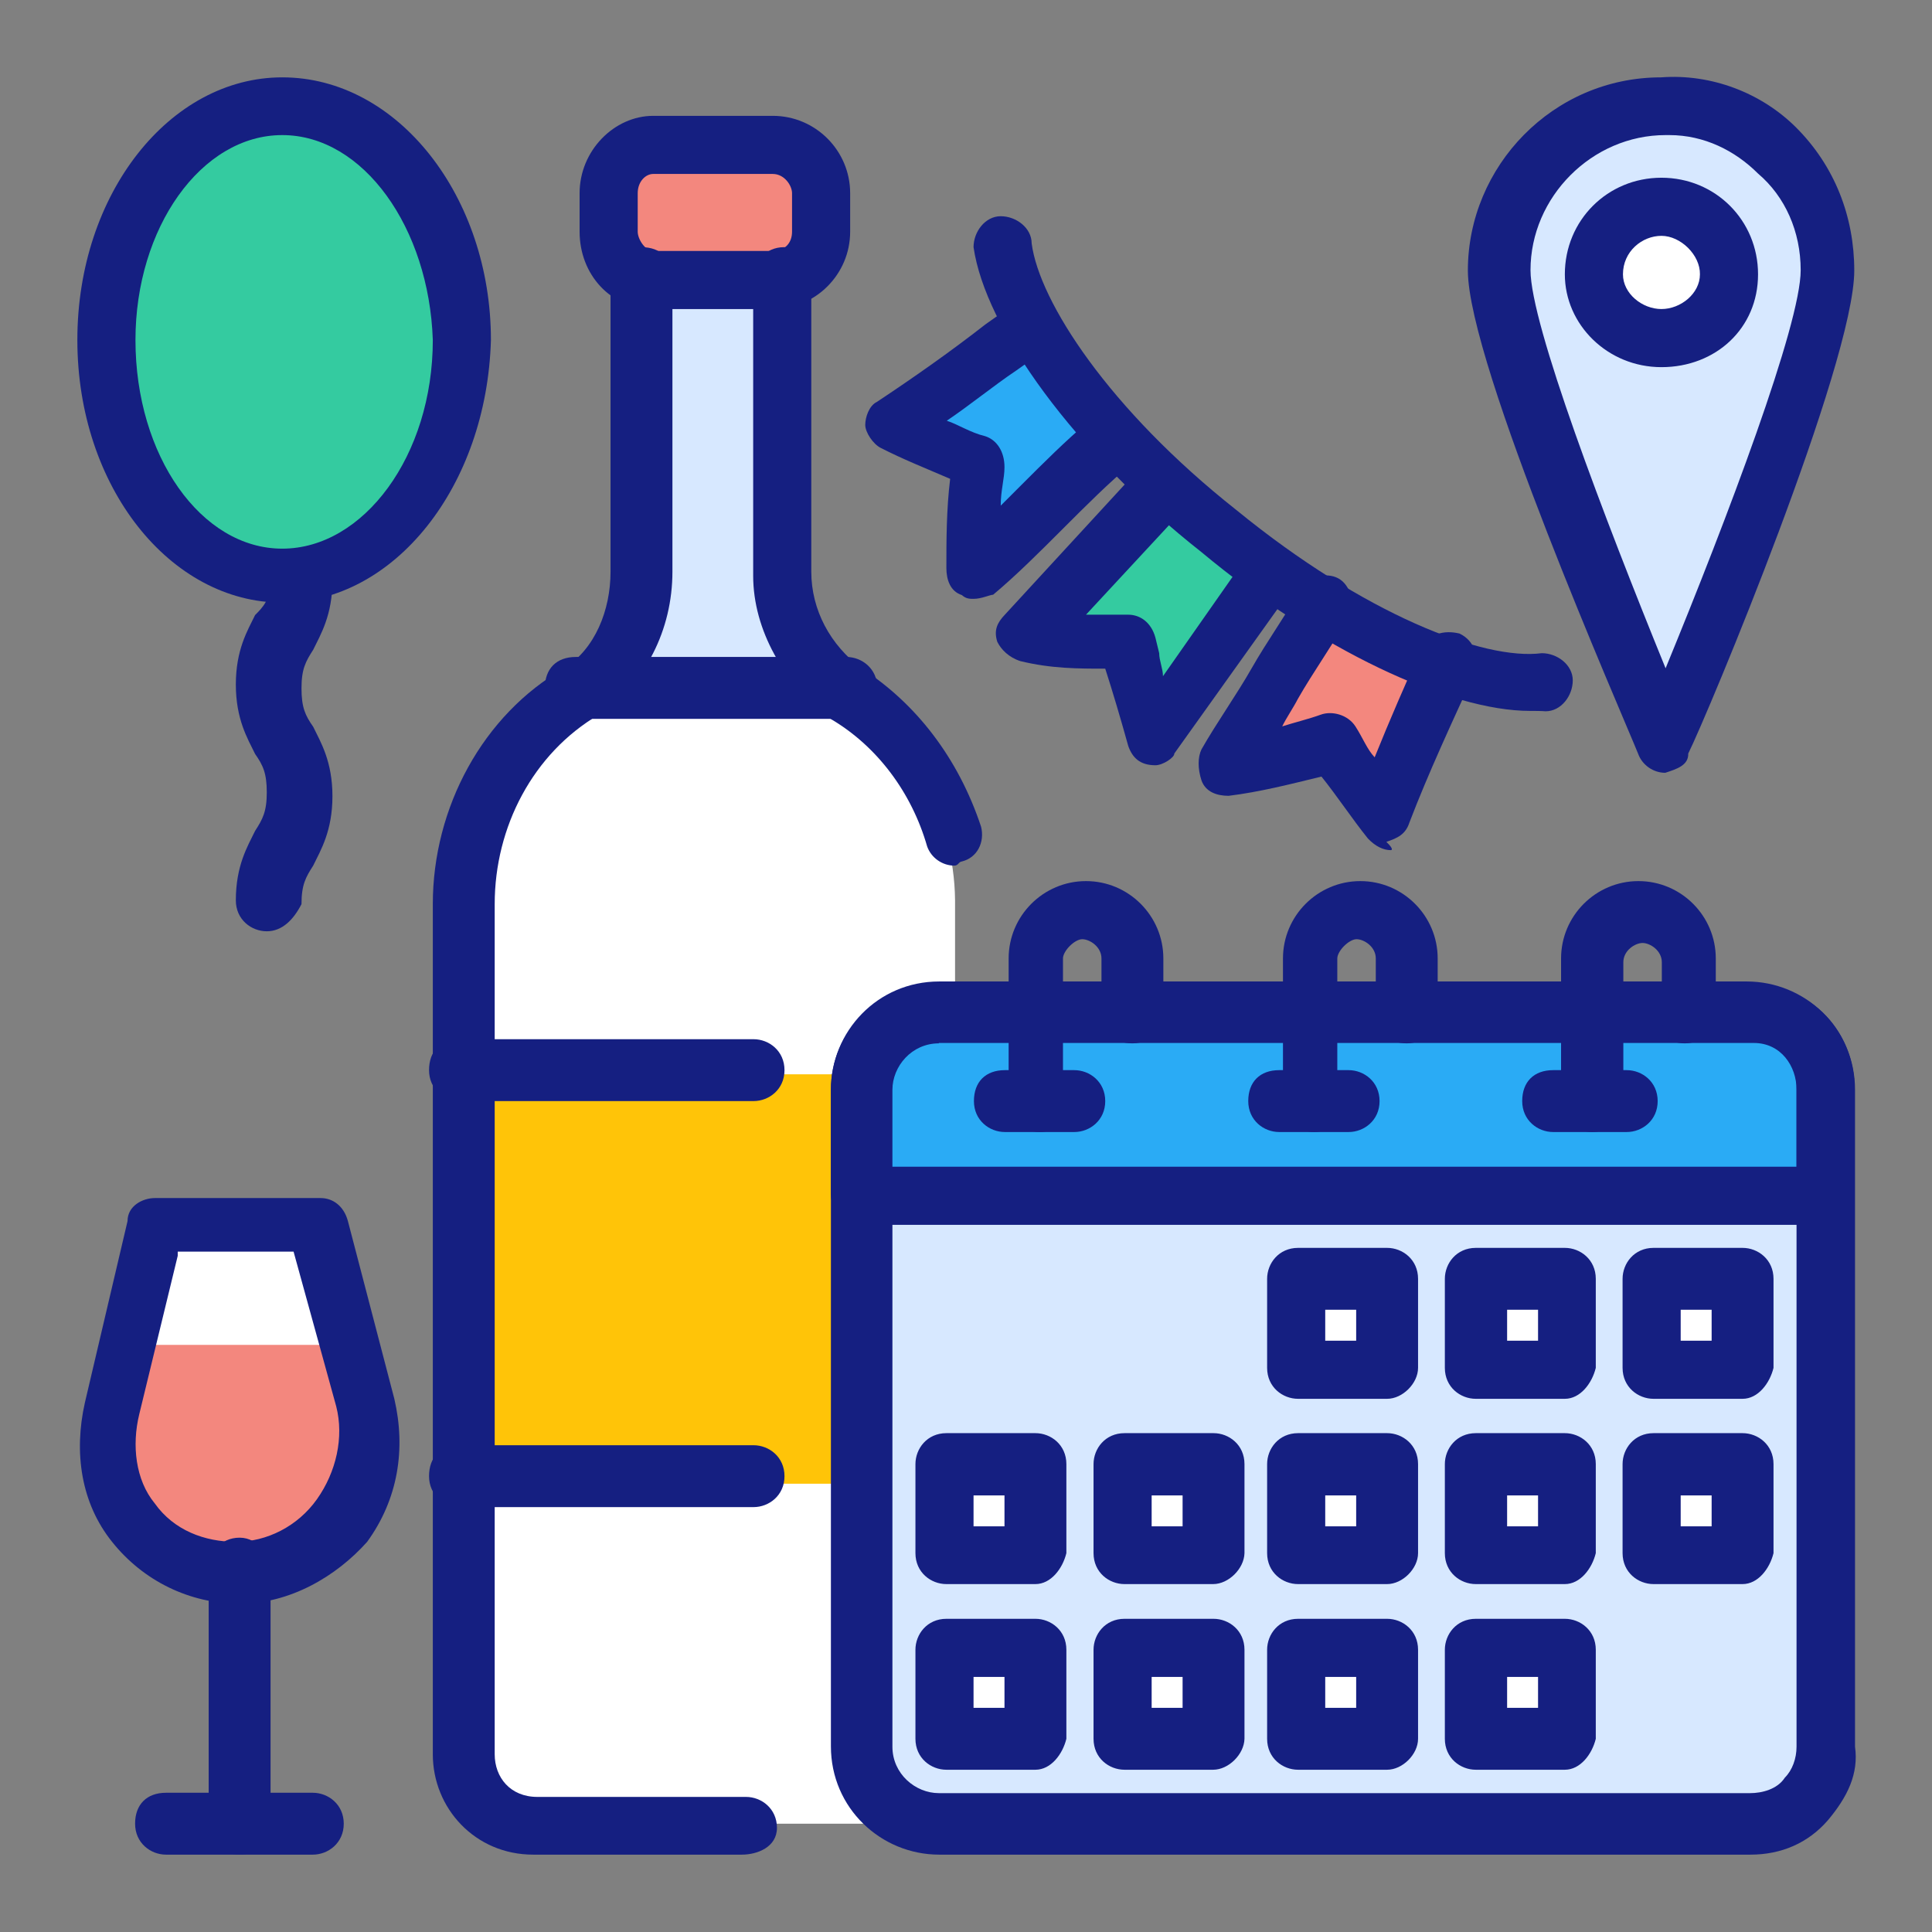
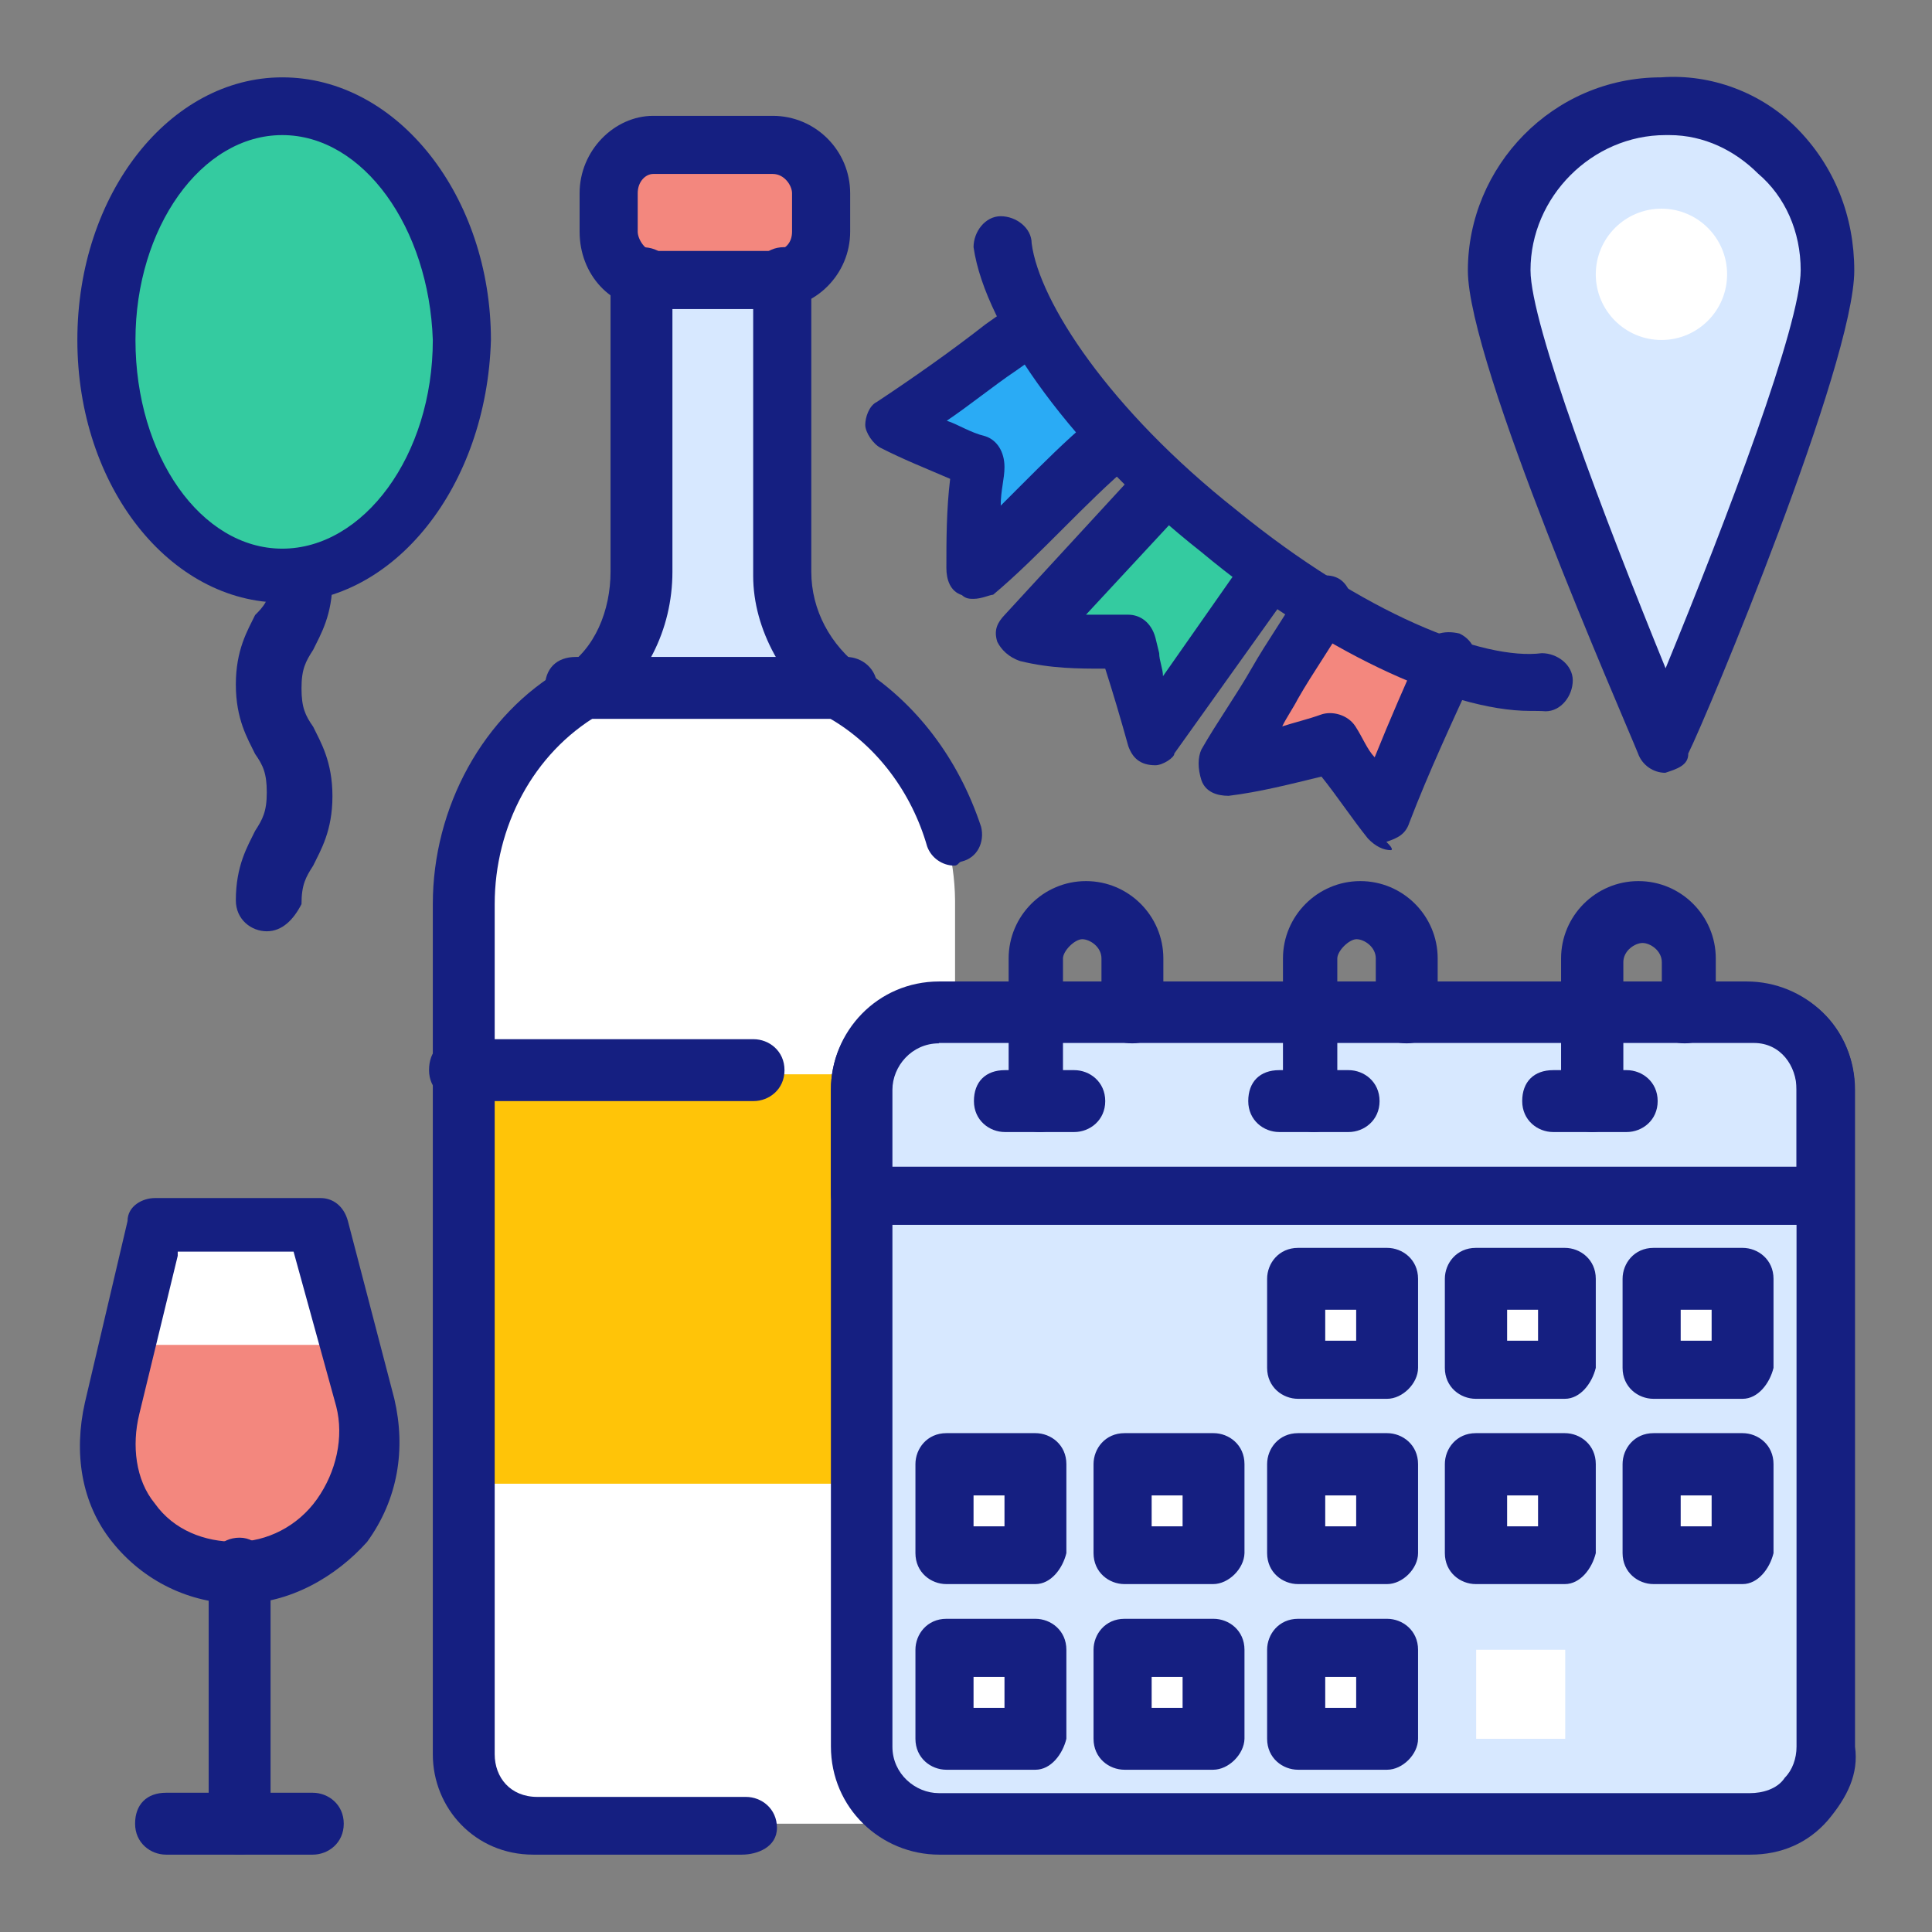
<svg xmlns="http://www.w3.org/2000/svg" version="1.1" id="Layer_1" x="0px" y="0px" viewBox="0 0 512 512" style="enable-background:new 0 0 512 512;" xml:space="preserve">
  <rect x="0" y="0" width="512" height="512" fill="#808080" stroke="none" />
  <style type="text/css">
	.st0{fill:#FFFFFF;}
	.st1{fill:#D7E8FF;}
	.st2{fill:#F3877E;}
	.st3{fill:#FFC408;}
	.st4{fill:#2AABF5;}
	.st5{fill:#34CBA0;}
	.st6{fill:#151F81;}
</style>
  <g>
    <g>
      <g>
        <g>
          <path class="st0" d="M222.2,183.3c-11.3-7.2-17.4-19.5-17.4-31.7V73.7H169v76.8c0,12.3-6.1,24.6-16.4,31.7      c-18.4,12.3-30.7,32.8-30.7,56.3v225.3c0,11.3,9.2,19.5,19.5,19.5h92.2c11.3,0,19.5-9.2,19.5-19.5V238.6      C252.9,216.1,240.6,194.6,222.2,183.3L222.2,183.3z" />
        </g>
        <g>
          <path class="st1" d="M219.1,181.2c-9.2-7.2-14.3-18.4-14.3-29.7V73.7H169v76.8c0,11.3-5.1,22.5-14.3,29.7h64.5L219.1,181.2z" />
        </g>
        <g>
          <path class="st2" d="M204.8,73.7h-31.7c-7.2,0-12.3-6.1-12.3-12.3V51.2c0-7.2,6.1-12.3,12.3-12.3h31.7c7.2,0,12.3,6.1,12.3,12.3      v10.2C217.1,68.6,212,73.7,204.8,73.7z" />
        </g>
      </g>
      <g>
        <path class="st3" d="M121.9,284.7h131.1v108.5H121.9L121.9,284.7z" />
      </g>
      <g>
        <path class="st1" d="M463.9,484.4h-215c-11.3,0-20.5-9.2-20.5-20.5V289.8c0-11.3,9.2-20.5,20.5-20.5h214     c11.3,0,20.5,9.2,20.5,20.5v174.1C484.4,475.1,475.1,484.4,463.9,484.4L463.9,484.4z" />
      </g>
      <g>
-         <path class="st4" d="M484.4,316.4v-27.6c0-10.2-8.2-19.5-19.5-19.5H247.8c-10.2,0-19.5,8.2-19.5,19.5v27.6H484.4z" />
-       </g>
+         </g>
      <g>
        <g>
          <path class="st0" d="M344.1,338.9h23.6v23.6h-23.6V338.9z" />
        </g>
        <g>
          <path class="st0" d="M391.2,338.9h23.6v23.6h-23.6V338.9z" />
        </g>
        <g>
          <path class="st0" d="M438.3,338.9h23.6v23.6h-23.6V338.9z" />
        </g>
        <g>
          <path class="st0" d="M250.9,388.1h23.6v23.6h-23.6V388.1z" />
        </g>
        <g>
          <path class="st0" d="M298,388.1h23.6v23.6H298V388.1z" />
        </g>
        <g>
          <path class="st0" d="M344.1,388.1h23.6v23.6h-23.6V388.1z" />
        </g>
        <g>
          <path class="st0" d="M391.2,388.1h23.6v23.6h-23.6V388.1z" />
        </g>
        <g>
          <path class="st0" d="M438.3,388.1h23.6v23.6h-23.6V388.1z" />
        </g>
        <g>
          <path class="st0" d="M250.9,437.2h23.6v23.6h-23.6V437.2z" />
        </g>
        <g>
          <path class="st0" d="M298,437.2h23.6v23.6H298V437.2z" />
        </g>
        <g>
          <path class="st0" d="M344.1,437.2h23.6v23.6h-23.6V437.2z" />
        </g>
        <g>
          <path class="st0" d="M391.2,437.2h23.6v23.6h-23.6V437.2z" />
        </g>
      </g>
      <g>
        <path class="st1" d="M484.4,71.7c0,23.6-43,124.9-43,124.9s-44-101.4-44-124.9s19.5-43,43-43C464.9,27.6,484.4,47.1,484.4,71.7z" />
      </g>
      <g>
        <circle class="st0" cx="440.3" cy="72.7" r="17.4" />
      </g>
      <g>
        <g>
          <path class="st5" d="M336.9,151.6c-10.2,14.3-20.5,28.7-30.7,43c-3.1-8.2-5.1-17.4-7.2-25.6c-9.2,0-17.4,0-26.6-2      c12.3-13.3,23.6-25.6,35.8-38.9" />
        </g>
        <g>
          <path class="st4" d="M294.9,115.7c-12.3,11.3-24.6,23.6-36.9,34.8c0-9.2,0-19.5,1-28.7c-8.2-3.1-15.4-6.1-22.5-10.2      c12.3-8.2,24.6-17.4,35.8-25.6" />
        </g>
        <g>
          <path class="st2" d="M386,177.2c-6.1,13.3-12.3,26.6-17.4,41c-5.1-6.1-10.2-13.3-14.3-20.5c-9.2,3.1-18.4,5.1-28.7,6.1      c9.2-14.3,17.4-28.7,26.6-43" />
        </g>
      </g>
      <g>
        <g>
          <path class="st0" d="M63.5,416.8c-23.6,0-39.9-21.5-33.8-44L41,324.6h44l12.3,47.1C103.4,394.2,86,416.8,63.5,416.8z" />
        </g>
        <g>
          <path class="st2" d="M93.2,356.4H32.8l-4.1,15.4c-6.1,22.5,11.3,44,33.8,44c23.6,0,39.9-21.5,33.8-44L93.2,356.4z" />
        </g>
        <g>
          <ellipse class="st5" cx="74.8" cy="90.1" rx="47.1" ry="62.5" />
        </g>
      </g>
      <g>
        <path class="st6" d="M74.8,159.7c-29.7,0-54.3-30.7-54.3-69.6s24.6-69.6,54.3-69.6c30.7,0,55.3,31.7,55.3,69.6     C129,129,104.4,159.7,74.8,159.7z M74.8,35.8c-21.5,0-38.9,24.6-38.9,54.3c0,30.7,17.4,55.3,38.9,55.3s39.9-24.6,39.9-55.3     C113.7,60.4,96.3,35.8,74.8,35.8z" />
      </g>
      <g>
        <path class="st6" d="M70.7,246.8c-4.1,0-8.2-3.1-8.2-8.2c0-9.2,3.1-14.3,5.1-18.4c2-3.1,3.1-5.1,3.1-10.2s-1-7.2-3.1-10.2     c-2-4.1-5.1-9.2-5.1-18.4c0-9.2,3.1-14.3,5.1-18.4c2-2,4.1-4.1,4.1-9.2c0-4.1,3.1-8.2,8.2-8.2c5.1,0,8.2,3.1,8.2,8.2     c0,9.2-3.1,14.3-5.1,18.4c-2,3.1-3.1,5.1-3.1,10.2c0,5.1,1,7.2,3.1,10.2c2,4.1,5.1,9.2,5.1,18.4c0,9.2-3.1,14.3-5.1,18.4     c-2,3.1-3.1,5.1-3.1,10.2C77.8,243.7,74.8,246.8,70.7,246.8L70.7,246.8z" />
      </g>
      <g>
        <path class="st6" d="M63.5,425c-13.3,0-25.6-6.1-33.8-16.4c-8.2-10.2-10.2-23.6-7.2-36.9l11.3-48.1c0-4.1,4.1-6.1,7.2-6.1h44     c3.1,0,6.1,2,7.2,6.1l12.3,47.1c3.1,13.3,1,26.6-7.2,37.9C89.1,417.8,76.8,425,63.5,425z M47.1,332.8l-10.2,42     c-2,8.2-1,17.4,4.1,23.6c5.1,7.2,13.3,10.2,21.5,10.2s16.4-4.1,21.5-11.3c5.1-7.2,7.2-16.4,5.1-24.6l-11.3-41H47.1V332.8z" />
      </g>
      <g>
        <path class="st6" d="M63.5,491.5c-4.1,0-8.2-3.1-8.2-8.2v-67.6c0-4.1,3.1-8.2,8.2-8.2s8.2,5.1,8.2,9.2v67.6     C71.7,488.4,67.6,491.5,63.5,491.5L63.5,491.5z" />
      </g>
      <g>
        <path class="st6" d="M82.9,491.5H44c-4.1,0-8.2-3.1-8.2-8.2s3.1-8.2,8.2-8.2h38.9c4.1,0,8.2,3.1,8.2,8.2S87,491.5,82.9,491.5z" />
      </g>
      <g>
        <g>
          <path class="st6" d="M196.6,491.5h-55.3c-15.4,0-26.6-12.3-26.6-26.6V239.6c0-25.6,13.3-50.2,34.8-62.5      c8.2-5.1,12.3-15.4,12.3-25.6V73.7c0-4.1,3.1-8.2,8.2-8.2c5.1,0,8.2,3.1,8.2,8.2v77.8c0,15.4-7.2,29.7-19.5,37.9      c-17.4,10.2-27.6,29.7-27.6,50.2v225.3c0,6.1,4.1,11.3,11.3,11.3h55.3c4.1,0,8.2,3.1,8.2,8.2S200.7,491.5,196.6,491.5z" />
        </g>
        <g>
          <path class="st6" d="M252.9,229.4c-3.1,0-6.1-2-7.2-5.1c-4.1-14.3-13.3-26.6-25.6-33.8c-12.3-9.2-20.5-23.6-20.5-37.9V73.7      c0-4.1,3.1-8.2,8.2-8.2c5.1,0,7.2,4.1,7.2,8.2v77.8c0,10.2,5.1,19.5,13.3,25.6c14.3,9.2,25.6,23.6,31.7,42c1,4.1-1,8.2-5.1,9.2      C254,228.4,254,229.4,252.9,229.4L252.9,229.4z" />
        </g>
      </g>
      <g>
        <path class="st6" d="M204.8,81.9h-31.7c-11.3,0-19.5-9.2-19.5-20.5V51.2c0-11.3,9.2-20.5,19.5-20.5h31.7     c11.3,0,20.5,9.2,20.5,20.5v10.2C225.3,72.7,216.1,81.9,204.8,81.9z M173.1,46.1c-2,0-4.1,2-4.1,5.1v10.2c0,2,2,5.1,4.1,5.1h31.7     c3.1,0,5.1-2,5.1-5.1V51.2c0-2-2-5.1-5.1-5.1H173.1z" />
      </g>
      <g>
        <path class="st6" d="M224.3,190.5h-71.7c-4.1,0-8.2-3.1-8.2-8.2c0-5.1,3.1-8.2,8.2-8.2h71.7c4.1,0,8.2,3.1,8.2,8.2     C232.4,187.4,228.4,190.5,224.3,190.5z" />
      </g>
      <g>
        <g>
          <path class="st6" d="M199.7,291.8h-77.8c-4.1,0-8.2-3.1-8.2-8.2s3.1-8.2,8.2-8.2h77.8c4.1,0,8.2,3.1,8.2,8.2      S203.8,291.8,199.7,291.8z" />
        </g>
        <g>
-           <path class="st6" d="M199.7,399.4h-77.8c-4.1,0-8.2-3.1-8.2-8.2s3.1-8.2,8.2-8.2h77.8c4.1,0,8.2,3.1,8.2,8.2      S203.8,399.4,199.7,399.4z" />
-         </g>
+           </g>
      </g>
      <g>
        <path class="st6" d="M463.9,491.5h-215c-15.4,0-28.7-12.3-28.7-28.7V288.8c0-15.4,12.3-28.7,28.7-28.7h214     c15.4,0,28.7,12.3,28.7,28.7v174.1c1,7.2-2,13.3-7.2,19.5C479.2,488.4,472.1,491.5,463.9,491.5L463.9,491.5z M248.8,276.5     c-7.2,0-12.3,6.1-12.3,12.3v174.1c0,7.2,6.1,12.3,12.3,12.3h215c3.1,0,7.2-1,9.2-4.1c2-2,3.1-5.1,3.1-8.2V287.7     c0-7.2-6.1-12.3-12.3-12.3h-215V276.5z" />
      </g>
      <g>
        <path class="st6" d="M484.4,324.6h-256c-4.1,0-8.2-3.1-8.2-8.2v-27.6c0-15.4,12.3-27.6,27.6-27.6h217.1     c15.4,0,26.6,12.3,26.6,27.6v27.6C491.5,320.5,488.4,324.6,484.4,324.6z M235.5,309.2h240.6v-20.5c0-6.1-4.1-12.3-11.3-12.3     H247.8c-6.1,0-12.3,4.1-12.3,12.3V309.2z" />
      </g>
      <g>
        <path class="st6" d="M275.5,300c-4.1,0-8.2-3.1-8.2-8.2V254c0-11.3,9.2-20.5,20.5-20.5s20.5,9.2,20.5,20.5v14.3     c0,4.1-3.1,8.2-8.2,8.2s-8.2-3.1-8.2-8.2V254c0-3.1-3.1-5.1-5.1-5.1c-2,0-5.1,3.1-5.1,5.1v37.9C283.6,297,279.6,300,275.5,300     L275.5,300z" />
      </g>
      <g>
        <path class="st6" d="M284.7,300h-18.4c-4.1,0-8.2-3.1-8.2-8.2s3.1-8.2,8.2-8.2h18.4c4.1,0,8.2,3.1,8.2,8.2S288.8,300,284.7,300z" />
      </g>
      <g>
        <path class="st6" d="M348.2,300c-4.1,0-8.2-3.1-8.2-8.2V254c0-11.3,9.2-20.5,20.5-20.5s20.5,9.2,20.5,20.5v14.3     c0,4.1-3.1,8.2-8.2,8.2c-5.1,0-8.2-3.1-8.2-8.2V254c0-3.1-3.1-5.1-5.1-5.1s-5.1,3.1-5.1,5.1v37.9C356.4,297,352.3,300,348.2,300     L348.2,300z" />
      </g>
      <g>
        <path class="st6" d="M357.4,300h-18.4c-4.1,0-8.2-3.1-8.2-8.2s3.1-8.2,8.2-8.2h18.4c4.1,0,8.2,3.1,8.2,8.2S361.5,300,357.4,300z" />
      </g>
      <g>
        <path class="st6" d="M421.9,300c-4.1,0-8.2-3.1-8.2-8.2V254c0-11.3,9.2-20.5,20.5-20.5c11.3,0,20.5,9.2,20.5,20.5v14.3     c0,4.1-3.1,8.2-8.2,8.2s-6.1-3.1-6.1-7.2V255c0-3.1-3.1-5.1-5.1-5.1c-2,0-5.1,2-5.1,5.1v37.9C430.1,297,426,300,421.9,300     L421.9,300z" />
      </g>
      <g>
        <path class="st6" d="M431.1,300h-19.5c-4.1,0-8.2-3.1-8.2-8.2s3.1-8.2,8.2-8.2h19.5c4.1,0,8.2,3.1,8.2,8.2S435.2,300,431.1,300z" />
      </g>
      <g>
        <g>
          <path class="st6" d="M367.6,370.7h-23.6c-4.1,0-8.2-3.1-8.2-8.2v-23.6c0-4.1,3.1-8.2,8.2-8.2h23.6c4.1,0,8.2,3.1,8.2,8.2v23.6      C375.8,366.6,371.7,370.7,367.6,370.7z M351.2,355.3h8.2v-8.2h-8.2V355.3z" />
        </g>
        <g>
          <path class="st6" d="M414.7,370.7h-23.6c-4.1,0-8.2-3.1-8.2-8.2v-23.6c0-4.1,3.1-8.2,8.2-8.2h23.6c4.1,0,8.2,3.1,8.2,8.2v23.6      C421.9,366.6,418.8,370.7,414.7,370.7z M399.4,355.3h8.2v-8.2h-8.2V355.3z" />
        </g>
        <g>
          <path class="st6" d="M461.8,370.7h-23.6c-4.1,0-8.2-3.1-8.2-8.2v-23.6c0-4.1,3.1-8.2,8.2-8.2h23.6c4.1,0,8.2,3.1,8.2,8.2v23.6      C469,366.6,465.9,370.7,461.8,370.7z M445.4,355.3h8.2v-8.2h-8.2V355.3z" />
        </g>
        <g>
          <path class="st6" d="M274.4,419.8h-23.6c-4.1,0-8.2-3.1-8.2-8.2v-23.6c0-4.1,3.1-8.2,8.2-8.2h23.6c4.1,0,8.2,3.1,8.2,8.2v23.6      C281.6,415.7,278.5,419.8,274.4,419.8z M258,404.5h8.2v-8.2H258V404.5z" />
        </g>
        <g>
          <path class="st6" d="M321.5,419.8H298c-4.1,0-8.2-3.1-8.2-8.2v-23.6c0-4.1,3.1-8.2,8.2-8.2h23.6c4.1,0,8.2,3.1,8.2,8.2v23.6      C329.7,415.7,325.6,419.8,321.5,419.8L321.5,419.8z M305.2,404.5h8.2v-8.2h-8.2V404.5z" />
        </g>
        <g>
          <path class="st6" d="M367.6,419.8h-23.6c-4.1,0-8.2-3.1-8.2-8.2v-23.6c0-4.1,3.1-8.2,8.2-8.2h23.6c4.1,0,8.2,3.1,8.2,8.2v23.6      C375.8,415.7,371.7,419.8,367.6,419.8z M351.2,404.5h8.2v-8.2h-8.2V404.5z" />
        </g>
        <g>
          <path class="st6" d="M414.7,419.8h-23.6c-4.1,0-8.2-3.1-8.2-8.2v-23.6c0-4.1,3.1-8.2,8.2-8.2h23.6c4.1,0,8.2,3.1,8.2,8.2v23.6      C421.9,415.7,418.8,419.8,414.7,419.8z M399.4,404.5h8.2v-8.2h-8.2V404.5z" />
        </g>
        <g>
          <path class="st6" d="M461.8,419.8h-23.6c-4.1,0-8.2-3.1-8.2-8.2v-23.6c0-4.1,3.1-8.2,8.2-8.2h23.6c4.1,0,8.2,3.1,8.2,8.2v23.6      C469,415.7,465.9,419.8,461.8,419.8z M445.4,404.5h8.2v-8.2h-8.2V404.5z" />
        </g>
        <g>
          <path class="st6" d="M274.4,469h-23.6c-4.1,0-8.2-3.1-8.2-8.2v-23.6c0-4.1,3.1-8.2,8.2-8.2h23.6c4.1,0,8.2,3.1,8.2,8.2v23.6      C281.6,464.9,278.5,469,274.4,469z M258,452.6h8.2v-8.2H258V452.6z" />
        </g>
        <g>
          <path class="st6" d="M321.5,469H298c-4.1,0-8.2-3.1-8.2-8.2v-23.6c0-4.1,3.1-8.2,8.2-8.2h23.6c4.1,0,8.2,3.1,8.2,8.2v23.6      C329.7,464.9,325.6,469,321.5,469L321.5,469z M305.2,452.6h8.2v-8.2h-8.2V452.6z" />
        </g>
        <g>
          <path class="st6" d="M367.6,469h-23.6c-4.1,0-8.2-3.1-8.2-8.2v-23.6c0-4.1,3.1-8.2,8.2-8.2h23.6c4.1,0,8.2,3.1,8.2,8.2v23.6      C375.8,464.9,371.7,469,367.6,469z M351.2,452.6h8.2v-8.2h-8.2V452.6z" />
        </g>
        <g>
-           <path class="st6" d="M414.7,469h-23.6c-4.1,0-8.2-3.1-8.2-8.2v-23.6c0-4.1,3.1-8.2,8.2-8.2h23.6c4.1,0,8.2,3.1,8.2,8.2v23.6      C421.9,464.9,418.8,469,414.7,469z M399.4,452.6h8.2v-8.2h-8.2V452.6z" />
-         </g>
+           </g>
      </g>
      <g>
        <path class="st6" d="M441.3,204.8c-3.1,0-6.1-2-7.2-5.1c-4.1-10.2-45.1-103.4-45.1-128c0-27.6,22.5-51.2,51.2-51.2     c13.3-1,26.6,4.1,35.8,13.3c10.2,10.2,15.4,23.6,15.4,37.9c0,24.6-38.9,117.8-44,128C447.5,202.8,444.4,203.8,441.3,204.8z      M442.4,35.8h-1c-19.5,0-35.8,16.4-35.8,35.8c0,14.3,19.5,65.5,35.8,105.5c16.4-39.9,35.8-91.1,35.8-105.5     c0-10.2-4.1-19.5-11.3-25.6C459.8,39.9,451.6,35.8,442.4,35.8L442.4,35.8z" />
      </g>
      <g>
        <path class="st6" d="M405.5,188.4c-21.5,0-56.3-16.4-87-42C284.7,119.8,261.1,87,258,65.5c0-4.1,3.1-8.2,7.2-8.2     c4.1,0,8.2,3.1,8.2,7.2c2,15.4,20.5,44,54.3,70.7c33.8,27.6,65.5,39.9,80.9,37.9c4.1,0,8.2,3.1,8.2,7.2c0,4.1-3.1,8.2-7.2,8.2     C408.6,188.4,406.5,188.4,405.5,188.4z" />
      </g>
      <g>
        <g>
          <path class="st6" d="M306.2,202.8C306.2,202.8,305.2,201.7,306.2,202.8c-4.1,0-6.1-2-7.2-5.1c-2-7.2-4.1-14.3-6.1-20.5      c-7.2,0-14.3,0-22.5-2c-3.1-1-5.1-3.1-6.1-5.1c-1-3.1,0-5.1,2-7.2l35.8-38.9c3.1-3.1,8.2-3.1,11.3,0c3.1,3.1,3.1,8.2,0,11.3      l-25.6,27.6H299c3.1,0,6.1,2,7.2,6.1l1,4.1c0,2,1,4.1,1,6.1l21.5-30.7c2-3.1,7.2-4.1,10.2-2c3.1,2,4.1,7.2,2,10.2l-30.7,43      C311.3,200.7,308.2,202.8,306.2,202.8L306.2,202.8z" />
        </g>
        <g>
          <path class="st6" d="M258,158.7c-1,0-2,0-3.1-1c-3.1-1-4.1-4.1-4.1-7.2c0-7.2,0-15.4,1-23.6c-7.2-3.1-12.3-5.1-18.4-8.2      c-2-1-4.1-4.1-4.1-6.1c0-2,1-5.1,3.1-6.1c9.2-6.1,19.5-13.3,28.7-20.5l7.2-5.1c3.1-2,8.2-2,10.2,2c2,3.1,2,8.2-2,10.2l-7.2,5.1      c-6.1,4.1-12.3,9.2-18.4,13.3c3.1,1,6.1,3.1,10.2,4.1c3.1,1,5.1,4.1,5.1,8.2c0,3.1-1,6.1-1,10.2c2-2,3.1-3.1,5.1-5.1      c6.1-6.1,12.3-12.3,18.4-17.4c3.1-3.1,8.2-3.1,11.3,0c3.1,3.1,3.1,8.2,0,11.3c-6.1,5.1-12.3,11.3-18.4,17.4      c-6.1,6.1-12.3,12.3-18.4,17.4C262.1,157.7,260.1,158.7,258,158.7L258,158.7z" />
        </g>
        <g>
          <path class="st6" d="M368.6,225.3c-2,0-4.1-1-6.1-3.1c-4.1-5.1-8.2-11.3-12.3-16.4c-8.2,2-16.4,4.1-24.6,5.1      c-3.1,0-6.1-1-7.2-4.1c-1-3.1-1-6.1,0-8.2c4.1-7.2,9.2-14.3,13.3-21.5s9.2-14.3,13.3-21.5c2-3.1,7.2-4.1,10.2-2s4.1,7.2,2,10.2      c-4.1,7.2-9.2,14.3-13.3,21.5c-1,2-3.1,5.1-4.1,7.2c3.1-1,7.2-2,10.2-3.1s7.2,0,9.2,3.1s3.1,6.1,5.1,8.2      c4.1-10.2,8.2-19.5,12.3-28.7c2-4.1,6.1-5.1,10.2-4.1c4.1,2,5.1,6.1,4.1,10.2c-6.1,13.3-12.3,26.6-17.4,39.9      c-1,3.1-3.1,4.1-6.1,5.1C369.7,225.3,368.6,225.3,368.6,225.3L368.6,225.3z" />
        </g>
      </g>
      <g>
-         <path class="st6" d="M440.3,97.3c-14.3,0-25.6-11.3-25.6-24.6c0-14.3,11.3-25.6,25.6-25.6c14.3,0,25.6,11.3,25.6,25.6     S454.7,97.3,440.3,97.3z M440.3,62.5c-5.1,0-10.2,4.1-10.2,10.2c0,5.1,5.1,9.2,10.2,9.2c5.1,0,10.2-4.1,10.2-9.2     C450.6,67.6,445.4,62.5,440.3,62.5z" />
-       </g>
+         </g>
    </g>
  </g>
</svg>